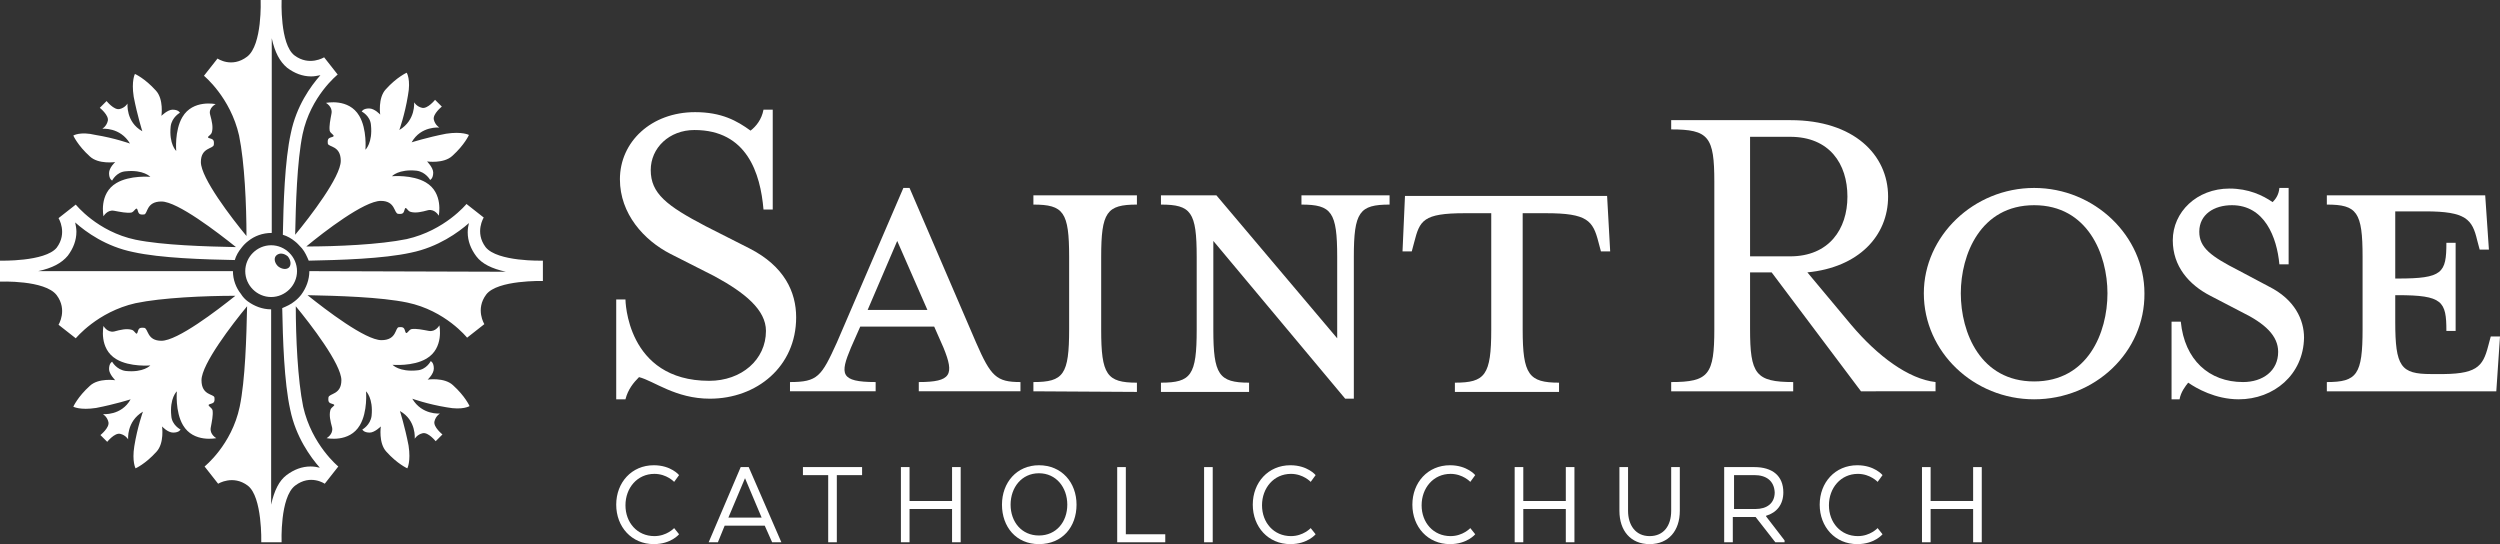
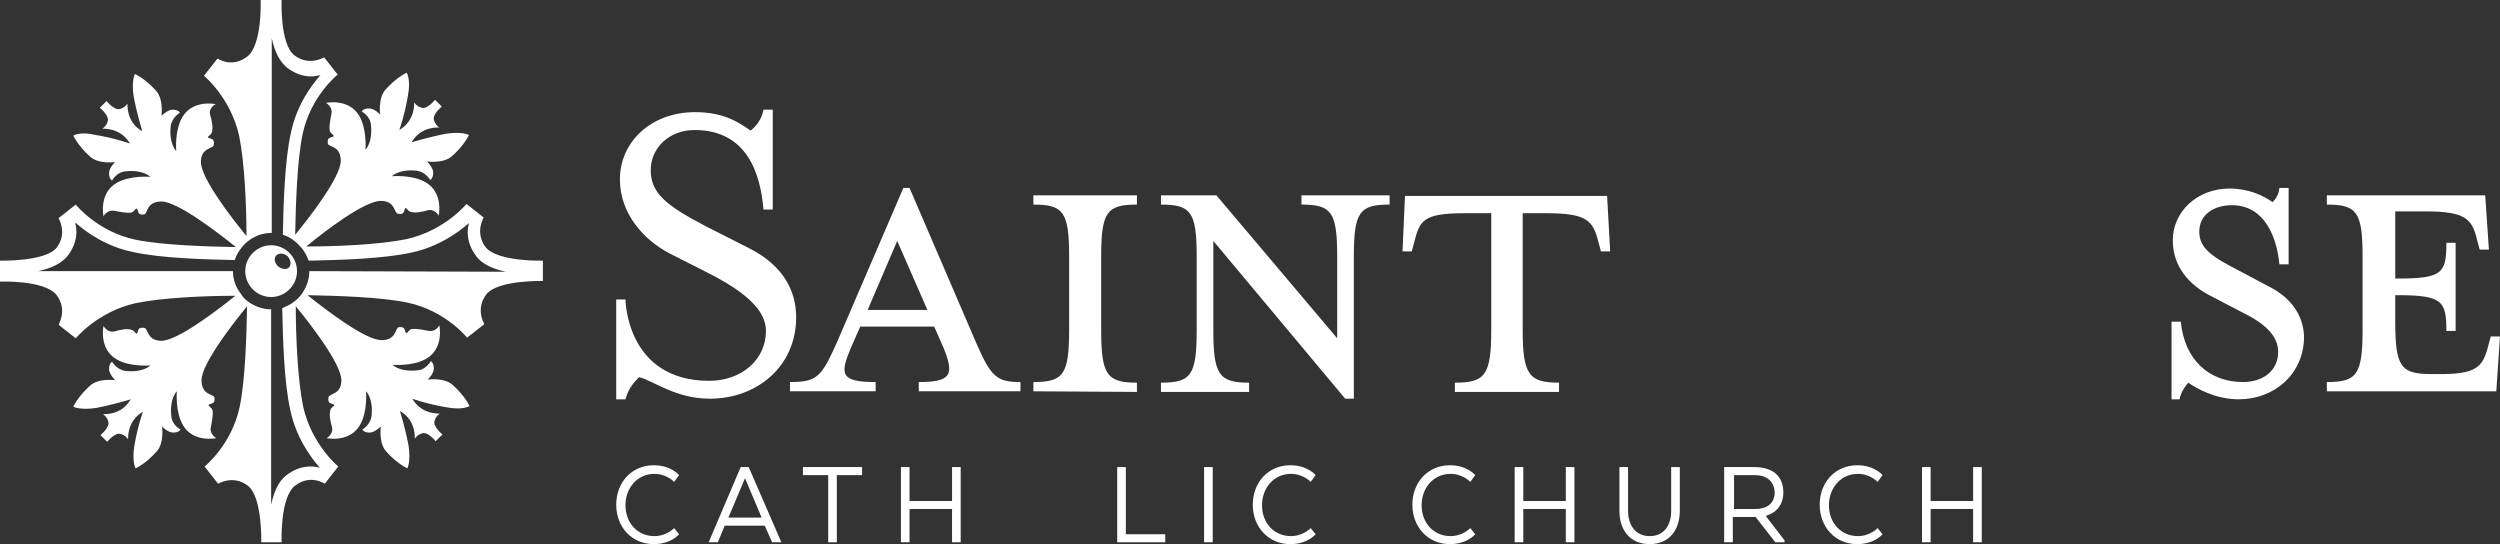
<svg xmlns="http://www.w3.org/2000/svg" version="1.1" id="Layer_1" x="0px" y="0px" width="405.7px" height="88.3px" viewBox="-694 515.4 405.7 88.3" style="enable-background:new -694 515.4 405.7 88.3;" xml:space="preserve">
  <rect x="-694" y="515.4" width="405.7" height="88.3" fill="#333333" stroke="none" />
  <style type="text/css">
	.st0{fill:#FFFFFF;}
</style>
  <g>
    <path class="st0" d="M-592.5,580.2h-1.5V564h1.5c0,0,0.1,13.2,13.6,13.2c5.2,0,9.2-3.4,9.2-8.1c0-3.4-3.4-6.2-8.4-8.9l-7.1-3.6   c-4.3-2.2-8.2-6.5-8.2-12.1c0-6.1,5.1-10.9,12.2-10.9c4.3,0,6.8,1.4,9,3c0.9-0.7,1.8-1.8,2.1-3.4h1.5v16.2h-1.5   c-0.5-5.9-2.7-12.9-11.2-12.9c-4.1,0-7.1,2.9-7.1,6.5c0,3.8,2.6,5.8,8.9,9.1l7.1,3.6c5.7,2.9,7.6,7.1,7.6,11.2   c0,8-6.4,13.2-14,13.2c-5.6,0-9.1-2.9-11.5-3.5C-591.2,577.5-592.1,578.6-592.5,580.2z" />
    <path class="st0" d="M-555.9,571.8c-1.8,4.3-1.8,5.6,4,5.6v1.5h-13.9v-1.5c4.5,0,5.1-0.9,7.6-6.4l10.8-25.1h1l10.8,25.1   c2.4,5.5,3.3,6.4,7.2,6.4v1.5h-16.5v-1.5c5.3,0,5.8-1.2,4-5.6l-1.5-3.4h-12L-555.9,571.8z M-548.4,554.5l-4.8,11.2h9.7   L-548.4,554.5z" />
    <path class="st0" d="M-526.3,578.9v-1.5c4.9,0,5.8-1.2,5.8-8.6v-11.7c0-7.3-0.9-8.5-5.8-8.5v-1.5h16.8v1.5c-4.9,0-5.8,1.2-5.8,8.5   v11.8c0,7.3,0.9,8.6,5.8,8.6v1.5L-526.3,578.9L-526.3,578.9z" />
    <path class="st0" d="M-505.6,548.6v-1.5h9l19.6,23.2v-13.2c0-7.3-0.9-8.5-5.8-8.5v-1.5h14.3v1.5c-4.9,0-5.8,1.2-5.8,8.5v23h-1.4   l-21.4-25.6v14.4c0,7.3,0.9,8.6,5.8,8.6v1.5h-14.3v-1.5c4.9,0,5.8-1.2,5.8-8.6v-11.8C-499.8,549.8-500.7,548.6-505.6,548.6z" />
    <path class="st0" d="M-456.3,550c-6.8,0-7.3,1.2-8.2,4.7l-0.4,1.5h-1.5l0.4-9h32.8l0.5,9h-1.5l-0.4-1.5c-0.9-3.5-1.8-4.7-8.5-4.7   h-3.8v18.9c0,7.3,1,8.6,5.9,8.6v1.5h-16.9v-1.5c4.9,0,5.9-1.2,5.9-8.6V550H-456.3z" />
-     <path class="st0" d="M-393.6,568.1c4.3,5.1,9.3,8.8,13.7,9.3v1.5H-392l-14.5-19.3h-3.5v9.2c0,7.3,0.9,8.6,7,8.6v1.5h-19.8v-1.5   c6.1,0,7-1.2,7-8.6v-23.9c0-7.3-0.9-8.5-7-8.5v-1.5h19.4c10.2,0,15.8,5.6,15.8,12.4c0,6.4-4.8,11.5-13.1,12.3L-393.6,568.1z    M-394.2,547.3c0-5.3-2.9-9.7-9.3-9.7h-6.5V557h6.5C-397.2,557-394.2,552.6-394.2,547.3z" />
-     <path class="st0" d="M-363.9,580.2c-9.8,0-17.9-7.7-17.9-17.2c0-9.3,8.1-17.1,17.9-17.1c9.8,0,17.9,7.8,17.9,17.1   C-345.9,572.5-354,580.2-363.9,580.2z M-363.9,548.7c-8.7,0-11.9,8-11.9,14.3c0,6.4,3.2,14.3,11.9,14.3c8.7,0,11.9-7.9,11.9-14.3   C-352,556.7-355.2,548.7-363.9,548.7z" />
    <path class="st0" d="M-330.7,580.2c-3.8,0-6.9-1.8-8.2-2.7c-0.4,0.5-1.2,1.5-1.4,2.7h-1.3v-12.6h1.5c0.6,6.2,4.6,9.8,10.1,9.8   c3.2,0,5.7-1.8,5.7-4.9c0-2.6-2.1-4.6-6-6.5l-5-2.6c-3.5-1.8-6.1-4.8-6.1-9c0-4.6,3.9-8.4,9.2-8.4c3.1,0,5.4,1.1,7,2.2   c0.4-0.4,1-1.1,1.1-2.3h1.5v12.4h-1.5c-0.4-4.4-2.4-9.6-7.7-9.6c-2.9,0-5.3,1.5-5.3,4.3c0,2.6,1.9,4,6.4,6.3l4.9,2.6   c4.2,2.1,5.7,5.4,5.7,8.3C-320.2,576.2-325,580.2-330.7,580.2z" />
    <path class="st0" d="M-290.2,571.5l0.4-1.5h1.5l-0.6,8.9h-27.5v-1.5c4.9,0,5.8-1.2,5.8-8.6v-11.7c0-7.3-0.9-8.5-5.8-8.5v-1.5h16.2   h9.5l0.6,8.8h-1.5l-0.4-1.5c-0.8-3.4-1.8-4.7-8.4-4.7h-4.9v10.9h0.4c7.3,0,7.9-0.9,7.9-5.8h1.5v14.3h-1.5c0-4.8-0.6-5.8-7.9-5.8   h-0.4v4.3c0,7.3,0.9,8.5,5.8,8.5h0.9C-292.1,576.2-291.1,575-290.2,571.5z" />
  </g>
  <g>
    <g>
      <path class="st0" d="M-615.2,555.5c-1.8-2.4-0.3-4.8-0.3-4.8l-2.8-2.2c0,0-3.5,4.3-9.7,5.7c-4.4,0.9-11.4,1.2-16.3,1.2    c2.9-2.4,9.4-7.4,12.1-7.4c2.4,0,2.1,2,2.8,2.1c0.9,0.1,0.9-0.2,1.1-0.8c0.2-0.5,0.4,0.4,1,0.5c0.8,0.2,1.7,0,2.8-0.3    c1.1-0.2,1.7,0.9,1.7,0.9s0.8-3.7-2.1-5.4c-2.2-1.3-5.5-1-5.5-1s1.1-1.2,4-0.9c1.5,0.2,2.2,1.5,2.2,1.5s0.5-0.2,0.5-1.2    c0-0.8-1-1.8-1-1.8s2.7,0.4,4.1-0.9c2-1.8,2.7-3.4,2.7-3.4s-1.1-0.6-3.7-0.2c-3.1,0.6-5.6,1.4-5.6,1.4c1.5-2.7,4.5-2.4,4.5-2.4    s-0.7-0.4-0.9-1.3c-0.2-0.9,1.3-2.1,1.3-2.1l-0.4-0.4l0,0l-0.7-0.7c0,0-1.2,1.5-2.1,1.3c-0.9-0.2-1.3-0.9-1.3-0.9s0.3,2.9-2.4,4.5    c0,0,0.9-2.5,1.4-5.6c0.5-2.6-0.2-3.7-0.2-3.7s-1.6,0.7-3.4,2.7c-1.3,1.4-0.9,4.1-0.9,4.1s-0.9-1-1.8-1c-1,0-1.2,0.5-1.2,0.5    s1.4,0.7,1.5,2.2c0.3,2.9-0.9,4-0.9,4s0.3-3.3-1-5.5c-1.7-2.9-5.4-2.1-5.4-2.1s1.1,0.6,0.9,1.7c-0.2,1.1-0.4,2-0.3,2.8    c0.1,0.5,1,0.8,0.5,1c-0.6,0.2-0.9,0.2-0.8,1.1c0.1,0.6,2.1,0.3,2.1,2.8c0,2.6-5,9.1-7.4,12c0.1-4.9,0.3-11.9,1.2-16.3    c1.3-6.2,5.7-9.7,5.7-9.7l-2.2-2.8c0,0-2.4,1.5-4.8-0.3c-2.4-1.8-2.1-9-2.1-9h-1.7h-1.7c0,0,0.3,7.3-2.2,9.2s-4.8,0.3-4.8,0.3    l-2.2,2.8c0,0,4.3,3.5,5.7,9.7c0.9,4.4,1.2,11.3,1.2,16.3c-2.4-2.9-7.4-9.4-7.4-12c0-2.4,2-2.1,2.1-2.8c0.1-0.9-0.2-0.9-0.8-1.1    c-0.5-0.2,0.4-0.4,0.5-1c0.2-0.8,0-1.7-0.3-2.8c-0.3-1.1,0.9-1.7,0.9-1.7s-3.7-0.8-5.4,2.1c-1.3,2.2-1,5.5-1,5.5s-1.2-1.1-0.9-4    c0.2-1.5,1.5-2.2,1.5-2.2s-0.2-0.5-1.2-0.5c-0.8,0-1.8,1-1.8,1s0.4-2.7-0.9-4.1c-1.8-2-3.4-2.7-3.4-2.7s-0.6,1.1-0.2,3.7    c0.6,3.1,1.4,5.6,1.4,5.6c-2.7-1.5-2.4-4.5-2.4-4.5s-0.4,0.7-1.3,0.9c-0.9,0.2-2.1-1.3-2.1-1.3l-0.7,0.7l0,0l-0.4,0.4    c0,0,1.5,1.2,1.3,2.1c-0.2,0.9-0.9,1.3-0.9,1.3s2.9-0.3,4.5,2.4c0,0-2.5-0.9-5.6-1.4c-2.5-0.6-3.6,0.1-3.6,0.1s0.7,1.6,2.7,3.4    c1.4,1.3,4.1,0.9,4.1,0.9s-1,0.9-1,1.8c0,1,0.5,1.2,0.5,1.2s0.7-1.4,2.2-1.5c2.9-0.3,4,0.9,4,0.9s-3.3-0.3-5.5,1    c-2.9,1.7-2.1,5.4-2.1,5.4s0.6-1.1,1.7-0.9c1.1,0.2,2,0.4,2.8,0.3c0.5-0.1,0.8-1,1-0.5c0.2,0.6,0.2,0.9,1.1,0.8    c0.6-0.1,0.3-2.1,2.8-2.1c2.6,0,9.1,5,12.1,7.4c-4.9-0.1-11.9-0.3-16.3-1.2c-6.2-1.3-9.7-5.7-9.7-5.7l-2.8,2.2    c0,0,1.5,2.4-0.3,4.8c-1.9,2.3-9.2,2.1-9.2,2.1v1.7v1.7c0,0,7.3-0.3,9.2,2.2c1.8,2.4,0.3,4.8,0.3,4.8l2.8,2.2c0,0,3.5-4.3,9.7-5.7    c4.3-0.9,11.3-1.2,16.2-1.2c-3,2.4-9.4,7.3-12,7.3c-2.4,0-2.1-2-2.8-2.1c-0.9-0.1-0.9,0.2-1.1,0.8c-0.2,0.5-0.4-0.4-1-0.5    c-0.8-0.2-1.7,0-2.8,0.3c-1.1,0.2-1.7-0.9-1.7-0.9s-0.8,3.7,2.1,5.4c2.2,1.3,5.5,1,5.5,1s-1.1,1.2-4,0.9c-1.5-0.2-2.2-1.5-2.2-1.5    s-0.5,0.2-0.5,1.2c0,0.8,1,1.8,1,1.8s-2.7-0.4-4.1,0.9c-2,1.8-2.7,3.4-2.7,3.4s1.1,0.6,3.7,0.2c3.1-0.6,5.6-1.4,5.6-1.4    c-1.5,2.7-4.5,2.4-4.5,2.4s0.7,0.4,0.9,1.3c0.2,0.9-1.3,2.1-1.3,2.1l0.4,0.4l0,0l0.7,0.7c0,0,1.2-1.5,2.1-1.3    c0.9,0.2,1.3,0.9,1.3,0.9s-0.3-2.9,2.4-4.5c0,0-0.9,2.5-1.4,5.6c-0.4,2.5,0.2,3.6,0.2,3.6s1.6-0.7,3.4-2.7    c1.3-1.4,0.9-4.1,0.9-4.1s0.9,1,1.8,1c1,0,1.2-0.5,1.2-0.5s-1.4-0.7-1.5-2.2c-0.3-2.9,0.9-4,0.9-4s-0.3,3.3,1,5.5    c1.7,2.9,5.4,2.1,5.4,2.1s-1.1-0.6-0.9-1.7c0.2-1.1,0.4-2,0.3-2.8c-0.1-0.5-1-0.8-0.5-1c0.6-0.2,0.9-0.2,0.8-1.1    c-0.1-0.6-2.1-0.3-2.1-2.8c0-2.6,5-9.1,7.4-12c-0.1,4.9-0.3,12-1.2,16.3c-1.3,6.2-5.7,9.7-5.7,9.7l2.2,2.8c0,0,2.4-1.5,4.8,0.3    s2.2,9.2,2.2,9.2h1.6h1.7c0,0-0.3-7.3,2.2-9.2s4.8-0.3,4.8-0.3l2.2-2.8c0,0-4.3-3.5-5.7-9.7c-0.9-4.4-1.2-11.4-1.2-16.3    c2.4,2.9,7.4,9.4,7.4,12c0,2.4-2,2.1-2.1,2.8c-0.1,0.9,0.2,0.9,0.8,1.1c0.5,0.2-0.4,0.4-0.5,1c-0.2,0.8,0,1.7,0.3,2.8    c0.2,1.1-0.9,1.7-0.9,1.7s3.7,0.8,5.4-2.1c1.3-2.2,1-5.5,1-5.5s1.2,1.1,0.9,4c-0.2,1.5-1.5,2.2-1.5,2.2s0.2,0.5,1.2,0.5    c0.8,0,1.8-1,1.8-1s-0.4,2.7,0.9,4.1c1.8,2,3.4,2.7,3.4,2.7s0.6-1.1,0.2-3.7c-0.6-3.1-1.4-5.6-1.4-5.6c2.7,1.5,2.4,4.5,2.4,4.5    s0.4-0.7,1.3-0.9c0.9-0.2,2.1,1.3,2.1,1.3l0.7-0.7l0,0l0.4-0.4c0,0-1.5-1.2-1.3-2.1c0.2-0.9,0.9-1.3,0.9-1.3s-2.9,0.3-4.5-2.4    c0,0,2.5,0.9,5.6,1.4c2.6,0.5,3.7-0.2,3.7-0.2s-0.7-1.6-2.7-3.4c-1.4-1.3-4.1-0.9-4.1-0.9s1-0.9,1-1.8c0-1-0.5-1.2-0.5-1.2    s-0.7,1.4-2.2,1.5c-2.9,0.3-4-0.9-4-0.9s3.3,0.3,5.5-1c2.9-1.7,2.1-5.4,2.1-5.4s-0.6,1.1-1.7,0.9s-2-0.4-2.8-0.3    c-0.5,0.1-0.8,1-1,0.5c-0.2-0.6-0.2-0.9-1.1-0.8c-0.6,0.1-0.3,2.1-2.8,2.1c-2.6,0-9-4.9-12-7.3c4.9,0.1,11.9,0.3,16.2,1.2    c6.2,1.3,9.7,5.7,9.7,5.7l2.8-2.2c0,0-1.5-2.4,0.3-4.8c1.8-2.4,9.2-2.2,9.2-2.2v-1.6v-1.7C-606,557.7-613.3,557.9-615.2,555.5z     M-643.8,559.4c0,1.4-0.5,2.7-1.3,3.8c-0.3,0.4-0.7,0.8-1.1,1.1c-0.6,0.5-1.3,0.8-2,1.1c0.1,5,0.3,12,1.3,16.5    c0.9,4.4,3.3,7.7,4.8,9.4c-0.4-0.1-0.9-0.2-1.5-0.2c-1.4,0-2.7,0.5-3.9,1.4s-2,2.5-2.5,4.8v-31.7l0,0c-1.4,0-2.7-0.5-3.8-1.3    c-0.4-0.3-0.8-0.7-1.1-1.2c-0.8-1-1.3-2.3-1.3-3.7h-31.6c2.3-0.5,3.8-1.3,4.8-2.5c0.9-1.2,1.4-2.5,1.4-3.9c0-0.5-0.1-1-0.2-1.5    c1.8,1.6,5,3.9,9.4,4.8c4.5,1,11.5,1.2,16.5,1.3c0.2-0.7,0.6-1.4,1.1-2c0.3-0.4,0.7-0.8,1.1-1.1c1-0.8,2.3-1.3,3.8-1.3l0,0v-31.6    c0.5,2.3,1.3,3.8,2.5,4.8c1.2,0.9,2.5,1.4,3.9,1.4c0.5,0,1-0.1,1.5-0.2c-1.6,1.8-3.9,5-4.8,9.4c-1,4.5-1.2,11.5-1.3,16.5    c0.7,0.2,1.4,0.6,2,1.1c0.4,0.3,0.7,0.7,1.1,1.1c0.5,0.6,0.8,1.3,1.1,2c5-0.1,12.1-0.3,16.6-1.3c4.4-0.9,7.7-3.3,9.4-4.8    c-0.1,0.4-0.2,0.9-0.2,1.5c0,1.4,0.5,2.7,1.4,3.9s2.5,2,4.8,2.5L-643.8,559.4L-643.8,559.4L-643.8,559.4z" />
    </g>
    <g>
      <path class="st0" d="M-650,555.2c-2.3,0-4.2,1.9-4.2,4.2s1.9,4.2,4.2,4.2s4.2-1.9,4.2-4.2S-647.7,555.2-650,555.2z M-647.1,558.8    c-0.4,0.4-1.2,0.3-1.8-0.2c-0.6-0.6-0.7-1.4-0.2-1.8c0.5-0.4,1.2-0.3,1.8,0.2C-646.8,557.6-646.7,558.4-647.1,558.8z" />
    </g>
  </g>
  <g>
    <path class="st0" d="M-583.8,602.1c0,0-1.3,1.6-4.1,1.6c-3.6,0-6.1-2.8-6.1-6.4c0-3.6,2.5-6.4,6.1-6.4c2.8,0,4.1,1.6,4.1,1.6   l-0.8,1.1c0,0-1.2-1.3-3.2-1.3c-2.8,0-4.7,2.3-4.7,5.1c0,2.8,1.9,5,4.7,5c2,0,3.2-1.3,3.2-1.3L-583.8,602.1z" />
    <path class="st0" d="M-567.2,603.4h-1.5l-1.2-2.7h-6.5l-1.1,2.7h-1.5l5.2-12.2h1.3L-567.2,603.4z M-575.8,599.4h5.4l-2.7-6.4   L-575.8,599.4z" />
    <path class="st0" d="M-563.7,591.2h9.6v1.3h-4.1v10.9h-1.4v-10.9h-4.1V591.2z" />
    <path class="st0" d="M-538.1,603.4h-1.4V598h-6.9v5.4h-1.4v-12.2h1.4v5.5h6.9v-5.5h1.4V603.4z" />
-     <path class="st0" d="M-531.4,597.3c0-3.6,2.4-6.4,6-6.4c3.7,0,6.1,2.8,6.1,6.4c0,3.6-2.3,6.4-6.1,6.4   C-529.1,603.7-531.4,600.9-531.4,597.3z M-520.8,597.3c0-2.8-1.8-5.1-4.6-5.1c-2.8,0-4.6,2.3-4.6,5.1c0,2.8,1.8,5,4.6,5   C-522.6,602.3-520.8,600.1-520.8,597.3z" />
    <path class="st0" d="M-512.7,603.4v-12.2h1.4v10.9h6.4v1.3H-512.7L-512.7,603.4z" />
    <path class="st0" d="M-497.2,603.4h-1.4v-12.2h1.4V603.4z" />
    <path class="st0" d="M-480.5,602.1c0,0-1.3,1.6-4.1,1.6c-3.6,0-6.1-2.8-6.1-6.4c0-3.6,2.5-6.4,6.1-6.4c2.8,0,4.1,1.6,4.1,1.6   l-0.8,1.1c0,0-1.2-1.3-3.2-1.3c-2.8,0-4.7,2.3-4.7,5.1c0,2.8,1.9,5,4.7,5c2,0,3.2-1.3,3.2-1.3L-480.5,602.1z" />
    <path class="st0" d="M-454.6,602.1c0,0-1.3,1.6-4.1,1.6c-3.6,0-6.1-2.8-6.1-6.4c0-3.6,2.5-6.4,6.1-6.4c2.8,0,4.1,1.6,4.1,1.6   l-0.8,1.1c0,0-1.2-1.3-3.2-1.3c-2.8,0-4.7,2.3-4.7,5.1c0,2.8,1.9,5,4.7,5c2,0,3.2-1.3,3.2-1.3L-454.6,602.1z" />
    <path class="st0" d="M-438.5,603.4h-1.4V598h-6.9v5.4h-1.4v-12.2h1.4v5.5h6.9v-5.5h1.4V603.4z" />
    <path class="st0" d="M-431.2,598.3v-7.1h1.4v7.1c0,2.3,1.2,4.1,3.5,4.1c2.3,0,3.5-1.7,3.5-4.1v-7.1h1.4v7.1c0,3.2-1.8,5.4-4.9,5.4   C-429.4,603.7-431.2,601.5-431.2,598.3z" />
    <path class="st0" d="M-409.3,591.2c2.9,0,4.7,1.4,4.7,4.1c0,2-1.1,3.3-2.8,3.8v0.1l3,3.9v0.3h-1.5l-3.2-4.1h-3.7v4.1h-1.4v-12.2   L-409.3,591.2L-409.3,591.2z M-409.3,592.5h-3.3v5.5h3.5c1.8,0,3.1-0.9,3.1-2.7C-406.1,593.4-407.4,592.5-409.3,592.5z" />
    <path class="st0" d="M-388.5,602.1c0,0-1.3,1.6-4.1,1.6c-3.6,0-6.1-2.8-6.1-6.4c0-3.6,2.5-6.4,6.1-6.4c2.8,0,4.1,1.6,4.1,1.6   l-0.8,1.1c0,0-1.2-1.3-3.2-1.3c-2.8,0-4.7,2.3-4.7,5.1c0,2.8,1.9,5,4.7,5c2,0,3.2-1.3,3.2-1.3L-388.5,602.1z" />
    <path class="st0" d="M-372.4,603.4h-1.4V598h-6.9v5.4h-1.4v-12.2h1.4v5.5h6.9v-5.5h1.4V603.4z" />
  </g>
</svg>